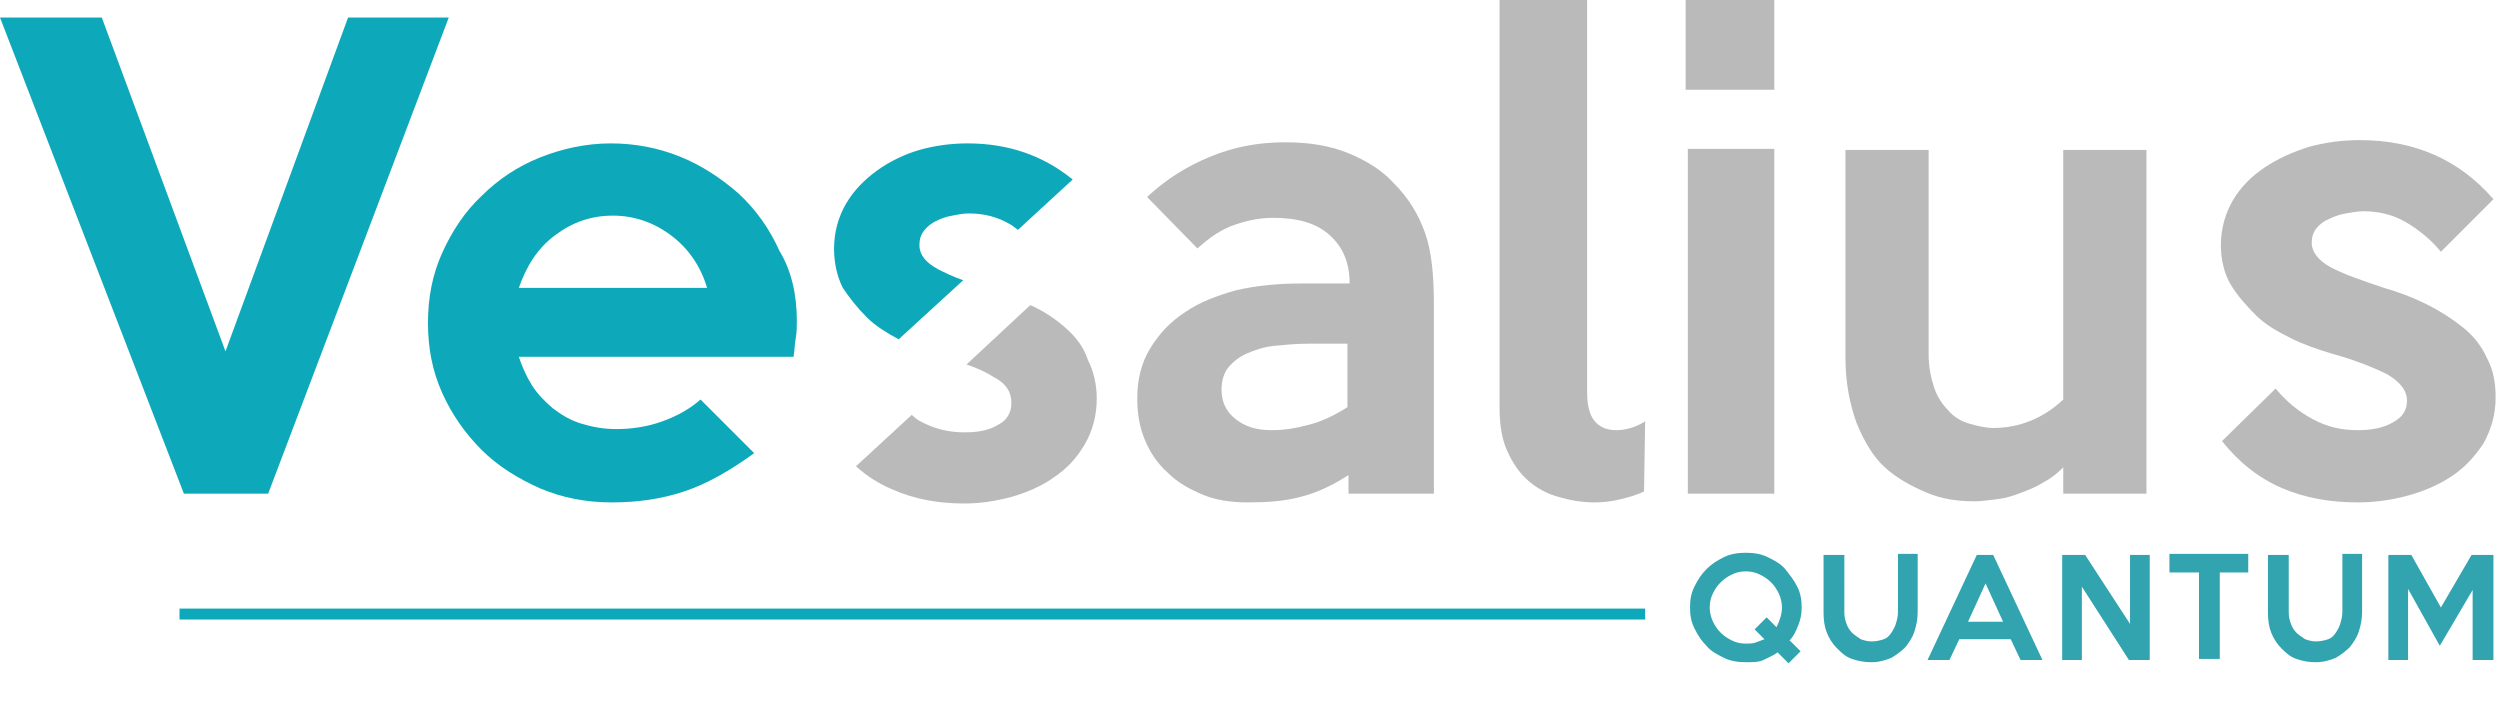
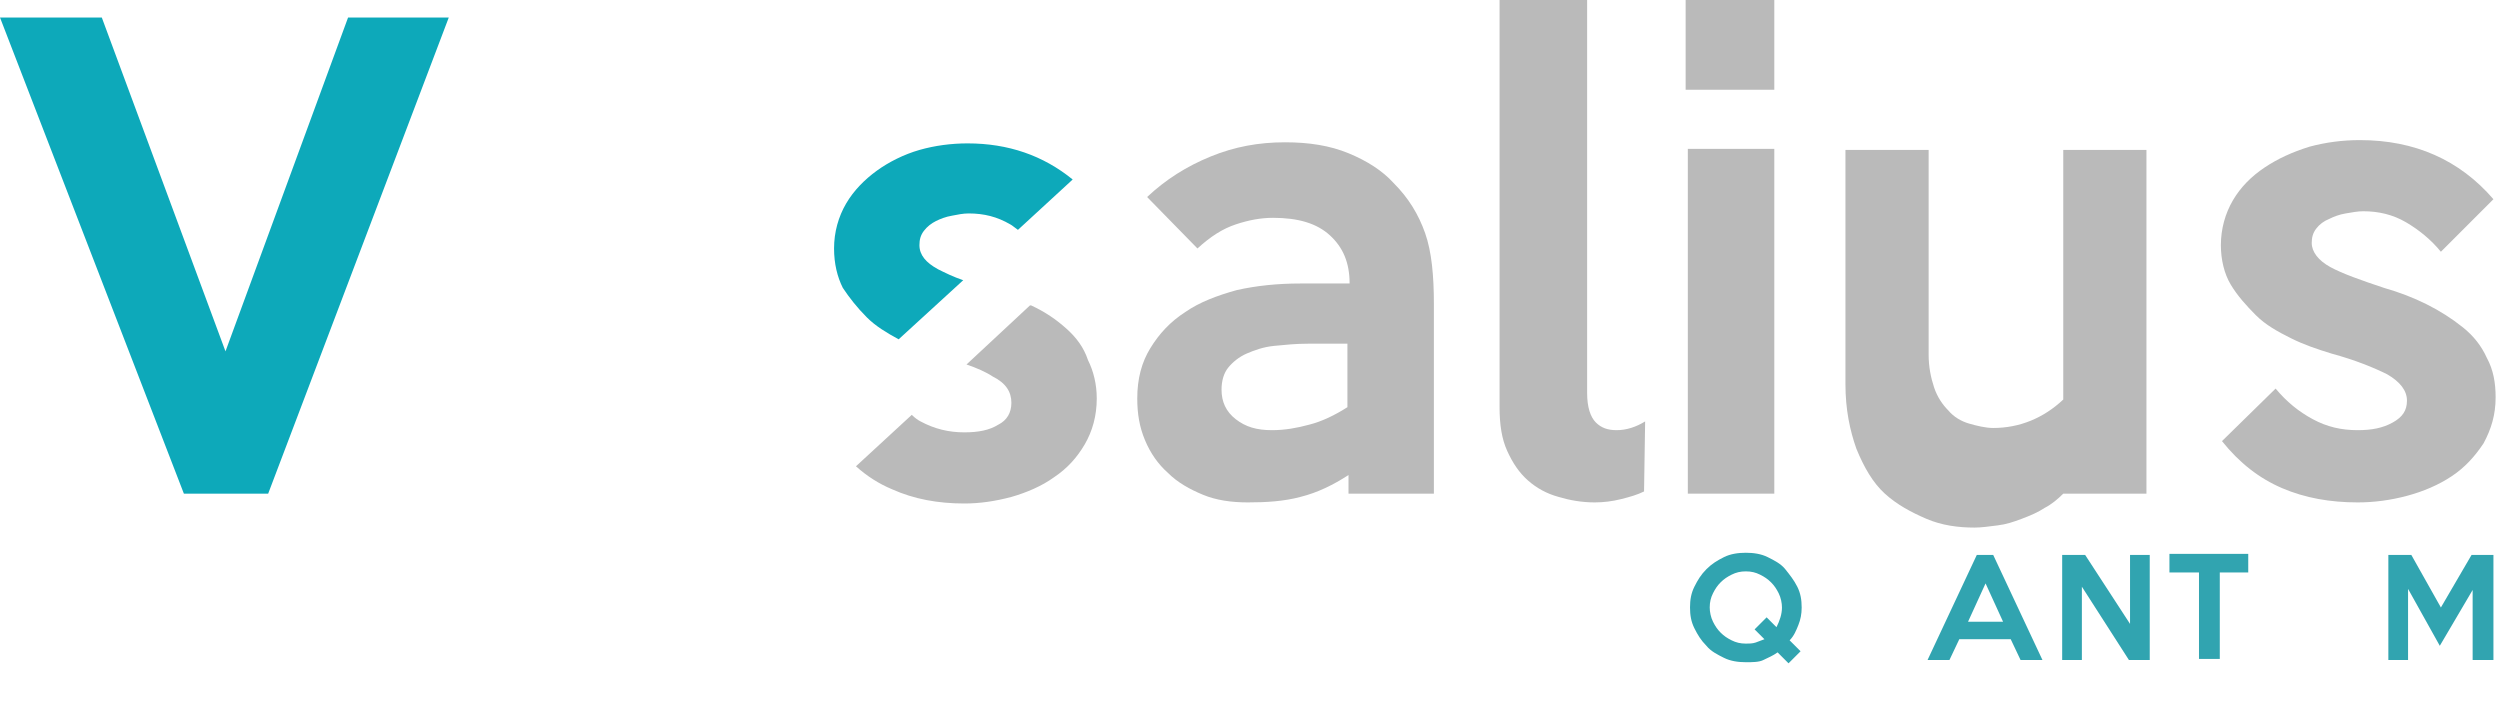
<svg xmlns="http://www.w3.org/2000/svg" version="1.1" id="Livello_1" x="0px" y="0px" viewBox="0 0 228.4 64.4" style="enable-background:new 0 0 228.4 64.4;" xml:space="preserve">
  <style type="text/css">
	.st0{fill:#0DA9BA;}
	.st1{fill:#BABABA;}
	.st2{fill:#31A4B0;}
</style>
  <g>
    <path class="st0" d="M41,1.6L24.5,45.1h-7.7L0,1.6h9.3l11.3,30.5L31.8,1.6H41z" />
-     <path class="st0" d="M72.8,29.3c0,0.5,0,1-0.1,1.6c-0.1,0.5-0.1,1.1-0.2,1.7H47.4c0.3,0.9,0.7,1.8,1.2,2.6s1.2,1.5,1.9,2.1   c0.8,0.6,1.6,1.1,2.6,1.4c1,0.3,2,0.5,3.2,0.5c1.4,0,2.8-0.2,4.2-0.7c1.4-0.5,2.6-1.2,3.5-2l4.9,4.9c-2.2,1.6-4.3,2.8-6.4,3.5   c-2.1,0.7-4.3,1-6.6,1c-2.3,0-4.5-0.4-6.6-1.3c-2-0.9-3.8-2-5.3-3.5c-1.5-1.5-2.7-3.2-3.6-5.2c-0.9-2-1.3-4.1-1.3-6.4   s0.4-4.4,1.3-6.4s2.1-3.8,3.6-5.2c1.5-1.5,3.3-2.7,5.3-3.5s4.2-1.3,6.5-1.3c2.2,0,4.3,0.4,6.3,1.2c2,0.8,3.8,2,5.4,3.4   c1.6,1.5,2.8,3.2,3.7,5.2C72.3,24.7,72.8,26.9,72.8,29.3z M64.6,26.3c-0.6-2-1.7-3.6-3.3-4.8c-1.6-1.2-3.4-1.8-5.3-1.8   c-2,0-3.7,0.6-5.3,1.8s-2.6,2.8-3.3,4.8H64.6z" />
    <path class="st1" d="M228,36.3c0,1.6-0.4,2.9-1.1,4.2c-0.8,1.2-1.7,2.2-2.9,3c-1.2,0.8-2.6,1.4-4.1,1.8c-1.5,0.4-3,0.6-4.5,0.6   c-2.5,0-4.8-0.4-6.9-1.3c-2.1-0.9-3.9-2.3-5.5-4.3l4.9-4.8c1,1.2,2.1,2.1,3.4,2.8s2.6,1,4.1,1c1.3,0,2.3-0.2,3.2-0.7s1.3-1.1,1.3-2   c0-0.9-0.6-1.7-1.8-2.4c-1.2-0.6-2.9-1.3-5.1-1.9c-1.3-0.4-2.5-0.8-3.7-1.4c-1.2-0.6-2.3-1.2-3.2-2.1s-1.7-1.8-2.3-2.8   c-0.6-1-0.9-2.3-0.9-3.6c0-1.5,0.4-2.9,1.1-4.1c0.7-1.2,1.7-2.2,2.9-3c1.2-0.8,2.5-1.4,4.1-1.9c1.5-0.4,3-0.6,4.6-0.6   c5,0,9.1,1.8,12.2,5.4L223,23c-0.9-1.1-2-2-3.2-2.7s-2.5-1-3.9-1c-0.5,0-1,0.1-1.6,0.2c-0.6,0.1-1.1,0.3-1.5,0.5   c-0.5,0.2-0.9,0.5-1.2,0.9s-0.4,0.8-0.4,1.3c0,0.8,0.6,1.6,1.7,2.2c1.1,0.6,2.8,1.2,4.9,1.9c1.4,0.4,2.7,0.9,3.9,1.5   c1.2,0.6,2.3,1.3,3.3,2.1s1.7,1.7,2.2,2.8C227.8,33.8,228,35,228,36.3z" />
    <path class="st1" d="M131,45.1h-7.8v-1.7c-1.4,0.9-2.8,1.6-4.4,2c-1.5,0.4-3.1,0.5-4.8,0.5c-1.5,0-2.9-0.2-4.1-0.7   c-1.2-0.5-2.3-1.1-3.2-2c-0.9-0.8-1.6-1.8-2.1-3s-0.7-2.4-0.7-3.8c0-1.8,0.4-3.3,1.2-4.6c0.8-1.3,1.8-2.4,3.2-3.3   c1.3-0.9,2.9-1.5,4.7-2c1.8-0.4,3.7-0.6,5.8-0.6h4.5c0-1.9-0.6-3.3-1.8-4.4s-2.9-1.6-5.2-1.6c-1.1,0-2.2,0.2-3.4,0.6   s-2.3,1.1-3.5,2.2l-4.6-4.7c1.7-1.6,3.6-2.8,5.8-3.7c2.2-0.9,4.4-1.3,6.8-1.3c2.2,0,4.1,0.3,5.8,1c1.7,0.7,3.1,1.6,4.1,2.7   c1.4,1.4,2.3,2.9,2.9,4.6c0.6,1.7,0.8,3.9,0.8,6.5L131,45.1L131,45.1z M123.1,37.2v-5.8h-3.6c-1.1,0-2.1,0.1-3.1,0.2   c-1,0.1-1.8,0.4-2.5,0.7s-1.3,0.8-1.7,1.3c-0.4,0.5-0.6,1.2-0.6,2c0,1.1,0.4,2,1.3,2.7s1.9,1,3.3,1c1.2,0,2.3-0.2,3.4-0.5   C120.8,38.5,122,37.9,123.1,37.2z" />
    <path class="st1" d="M150.2,44.9c-0.6,0.3-1.3,0.5-2.1,0.7c-0.8,0.2-1.6,0.3-2.4,0.3c-1.2,0-2.3-0.2-3.3-0.5   c-1.1-0.3-2-0.8-2.8-1.5c-0.8-0.7-1.4-1.6-1.9-2.7c-0.5-1.1-0.7-2.4-0.7-4V0h8v35.9c0,1.3,0.3,2.2,0.8,2.7c0.5,0.5,1.1,0.7,1.9,0.7   c0.9,0,1.8-0.3,2.6-0.8L150.2,44.9L150.2,44.9z" />
    <path class="st1" d="M162.2,8.2H154V0h8.1V8.2z M162.1,45.1h-7.9V13.6h7.9V45.1z" />
-     <path class="st1" d="M196.1,45.1h-7.6v-2.4c-0.5,0.5-1.1,1-1.7,1.3c-0.6,0.4-1.3,0.7-2.1,1s-1.4,0.5-2.2,0.6   c-0.8,0.1-1.5,0.2-2.1,0.2c-1.5,0-3-0.2-4.4-0.8s-2.7-1.3-3.8-2.3c-1.1-1-1.9-2.4-2.6-4.1c-0.6-1.7-1-3.6-1-5.9V13.7h7.6v18.7   c0,1.1,0.2,2.1,0.5,3s0.8,1.6,1.3,2.1c0.5,0.6,1.2,1,1.9,1.2s1.5,0.4,2.2,0.4c2.4,0,4.6-0.9,6.4-2.6V13.7h7.6L196.1,45.1   L196.1,45.1z" />
+     <path class="st1" d="M196.1,45.1h-7.6c-0.5,0.5-1.1,1-1.7,1.3c-0.6,0.4-1.3,0.7-2.1,1s-1.4,0.5-2.2,0.6   c-0.8,0.1-1.5,0.2-2.1,0.2c-1.5,0-3-0.2-4.4-0.8s-2.7-1.3-3.8-2.3c-1.1-1-1.9-2.4-2.6-4.1c-0.6-1.7-1-3.6-1-5.9V13.7h7.6v18.7   c0,1.1,0.2,2.1,0.5,3s0.8,1.6,1.3,2.1c0.5,0.6,1.2,1,1.9,1.2s1.5,0.4,2.2,0.4c2.4,0,4.6-0.9,6.4-2.6V13.7h7.6L196.1,45.1   L196.1,45.1z" />
    <path class="st0" d="M79.2,29c0.8,0.8,1.8,1.4,2.9,2l5.9-5.4c-0.9-0.3-1.7-0.7-2.3-1c-1.1-0.6-1.7-1.3-1.7-2.2   c0-0.5,0.1-0.9,0.4-1.3c0.3-0.4,0.7-0.7,1.1-0.9s0.9-0.4,1.5-0.5c0.5-0.1,1-0.2,1.5-0.2c1.4,0,2.6,0.3,3.8,1   c0.2,0.1,0.4,0.3,0.7,0.5l5-4.6c-2.7-2.2-5.9-3.3-9.6-3.3c-1.5,0-3,0.2-4.4,0.6c-1.4,0.4-2.8,1.1-3.9,1.9c-1.1,0.8-2.1,1.8-2.8,3   s-1.1,2.6-1.1,4.1c0,1.4,0.3,2.6,0.8,3.6C77.6,27.2,78.3,28.1,79.2,29z" />
    <path class="st1" d="M97.4,30c-0.9-0.8-1.9-1.5-3.2-2.1c0,0,0,0-0.1,0l-5.8,5.4c0.9,0.3,1.8,0.7,2.4,1.1c1.2,0.6,1.7,1.4,1.7,2.4   c0,0.9-0.4,1.6-1.2,2c-0.8,0.5-1.8,0.7-3.1,0.7c-1.4,0-2.7-0.3-4-1c-0.2-0.1-0.5-0.3-0.8-0.6l-5.1,4.7c1,0.9,2.1,1.6,3.3,2.1   c2,0.9,4.2,1.3,6.6,1.3c1.4,0,2.8-0.2,4.3-0.6c1.4-0.4,2.8-1,3.9-1.8c1.2-0.8,2.1-1.8,2.8-3c0.7-1.2,1.1-2.6,1.1-4.2   c0-1.3-0.3-2.5-0.8-3.5C99,31.7,98.3,30.8,97.4,30z" />
  </g>
  <g>
-     <rect x="16.4" y="55.6" class="st0" width="133.9" height="1" />
-   </g>
+     </g>
  <g>
    <path class="st2" d="M164.6,55.5c0,0.6-0.1,1.1-0.3,1.6c-0.2,0.5-0.4,1-0.8,1.4l1,1l-1.1,1.1l-1-1c-0.4,0.3-0.9,0.5-1.3,0.7   s-1,0.2-1.6,0.2c-0.7,0-1.4-0.1-2-0.4s-1.2-0.6-1.6-1.1c-0.5-0.5-0.8-1-1.1-1.6c-0.3-0.6-0.4-1.2-0.4-1.9s0.1-1.3,0.4-1.9   s0.6-1.1,1.1-1.6c0.5-0.5,1-0.8,1.6-1.1c0.6-0.3,1.3-0.4,2-0.4c0.7,0,1.4,0.1,2,0.4c0.6,0.3,1.2,0.6,1.6,1.1s0.8,1,1.1,1.6   S164.6,54.8,164.6,55.5z M162.8,55.5c0-0.4-0.1-0.9-0.3-1.3c-0.2-0.4-0.4-0.7-0.7-1c-0.3-0.3-0.6-0.5-1-0.7   c-0.4-0.2-0.8-0.3-1.3-0.3s-0.9,0.1-1.3,0.3c-0.4,0.2-0.7,0.4-1,0.7c-0.3,0.3-0.5,0.6-0.7,1c-0.2,0.4-0.3,0.8-0.3,1.3   c0,0.4,0.1,0.9,0.3,1.3s0.4,0.7,0.7,1c0.3,0.3,0.6,0.5,1,0.7c0.4,0.2,0.8,0.3,1.3,0.3c0.3,0,0.6,0,0.9-0.1s0.5-0.2,0.8-0.3   l-0.9-0.9l1.1-1.1l0.9,0.9C162.6,56.7,162.8,56.1,162.8,55.5z" />
-     <path class="st2" d="M175.2,50.7v5.2c0,0.6-0.1,1.2-0.3,1.8c-0.2,0.6-0.5,1-0.8,1.4c-0.4,0.4-0.8,0.7-1.3,1   c-0.5,0.2-1.1,0.4-1.8,0.4c-0.7,0-1.2-0.1-1.8-0.3s-1-0.6-1.4-1c-0.4-0.4-0.7-0.9-0.9-1.4s-0.3-1.1-0.3-1.8v-5.3h1.9V56   c0,0.4,0.1,0.7,0.2,1c0.1,0.3,0.3,0.6,0.5,0.8s0.5,0.4,0.8,0.6c0.3,0.1,0.6,0.2,1,0.2c0.4,0,0.8-0.1,1.1-0.2   c0.3-0.1,0.5-0.3,0.7-0.6s0.3-0.5,0.4-0.8c0.1-0.3,0.2-0.7,0.2-1.1v-5.3H175.2z" />
    <path class="st2" d="M186.6,60.3h-2l-0.9-1.9H179l-0.9,1.9h-2l4.5-9.6h1.5L186.6,60.3z M183,56.8l-1.6-3.5l-1.6,3.5H183z" />
    <path class="st2" d="M196.3,60.3h-1.8l-4.3-6.7v6.7h-1.8v-9.6h2.1l4.1,6.3v-6.3h1.8V60.3z" />
    <path class="st2" d="M205.5,52.3h-2.7v7.9h-1.9v-7.9h-2.7v-1.7h7.2V52.3z" />
-     <path class="st2" d="M215.8,50.7v5.2c0,0.6-0.1,1.2-0.3,1.8c-0.2,0.6-0.5,1-0.8,1.4c-0.4,0.4-0.8,0.7-1.3,1   c-0.5,0.2-1.1,0.4-1.8,0.4c-0.7,0-1.2-0.1-1.8-0.3s-1-0.6-1.4-1c-0.4-0.4-0.7-0.9-0.9-1.4s-0.3-1.1-0.3-1.8v-5.3h1.9V56   c0,0.4,0.1,0.7,0.2,1c0.1,0.3,0.3,0.6,0.5,0.8s0.5,0.4,0.8,0.6c0.3,0.1,0.6,0.2,1,0.2c0.4,0,0.8-0.1,1.1-0.2   c0.3-0.1,0.5-0.3,0.7-0.6s0.3-0.5,0.4-0.8c0.1-0.3,0.2-0.7,0.2-1.1v-5.3H215.8z" />
    <path class="st2" d="M227.7,60.3h-1.8v-6.4l-3,5.1l-2.9-5.2v6.5h-1.8v-9.6h2.1l2.7,4.8l2.8-4.8h2V60.3z" />
  </g>
</svg>